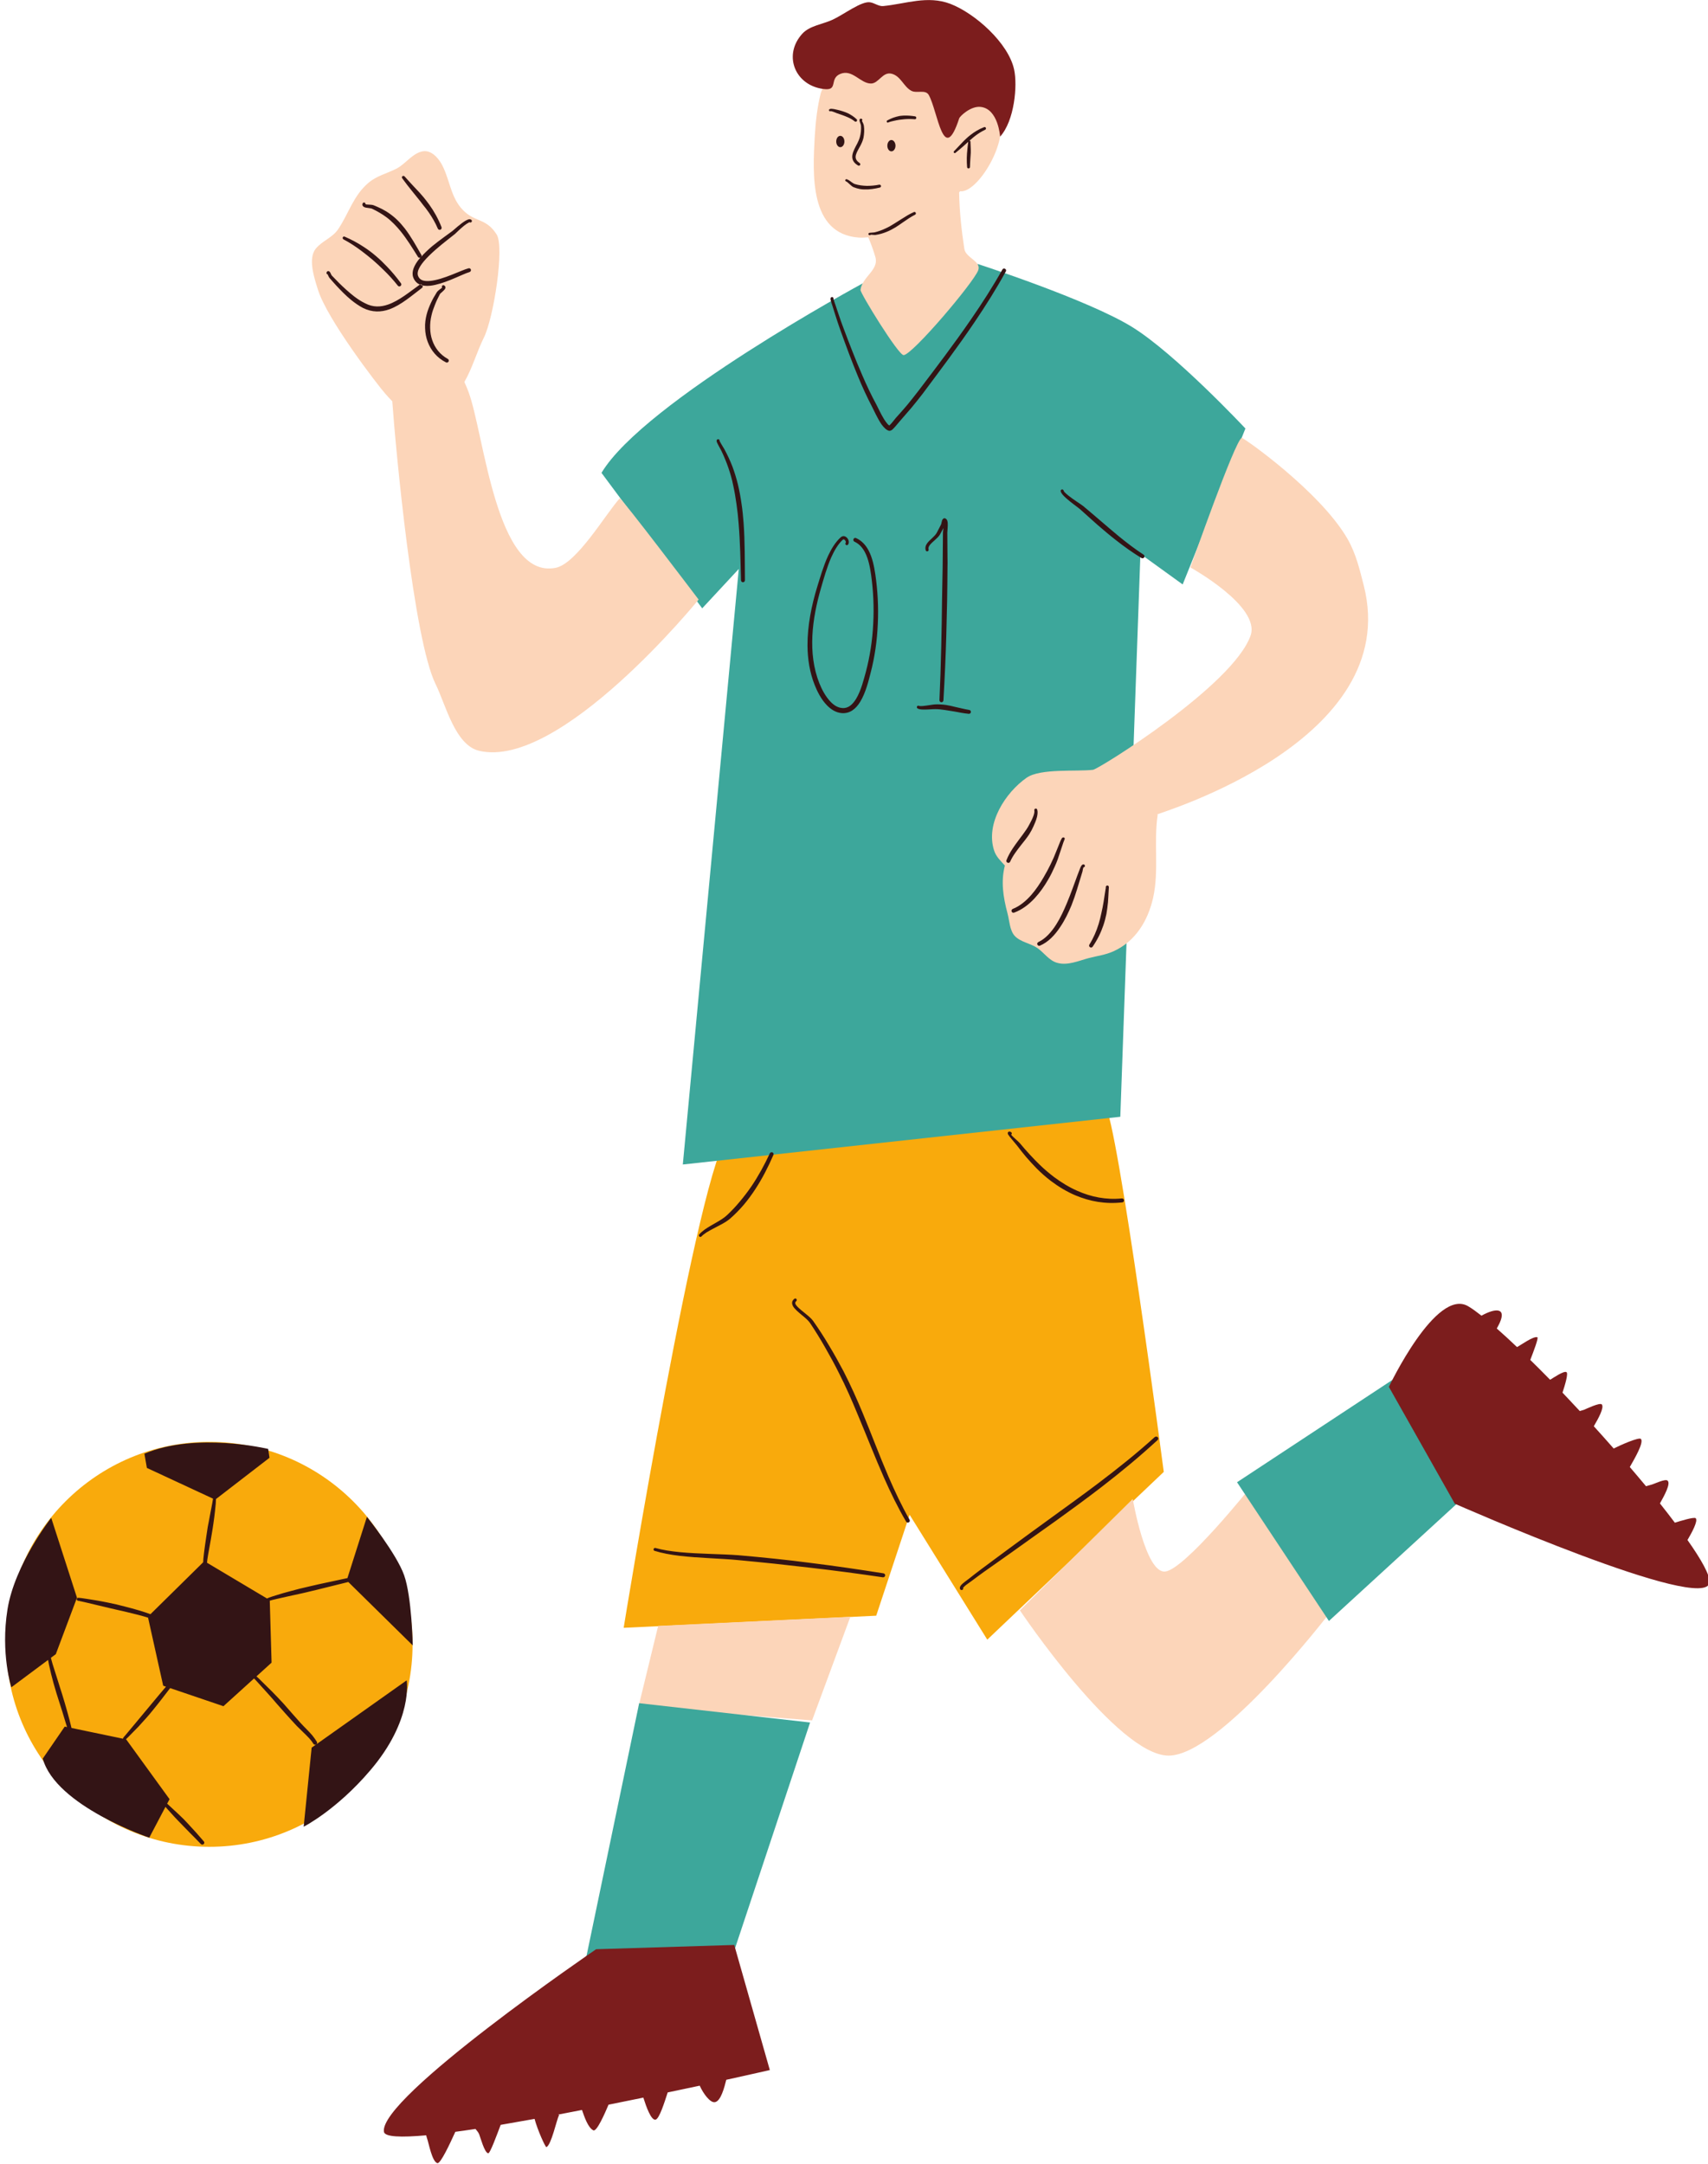
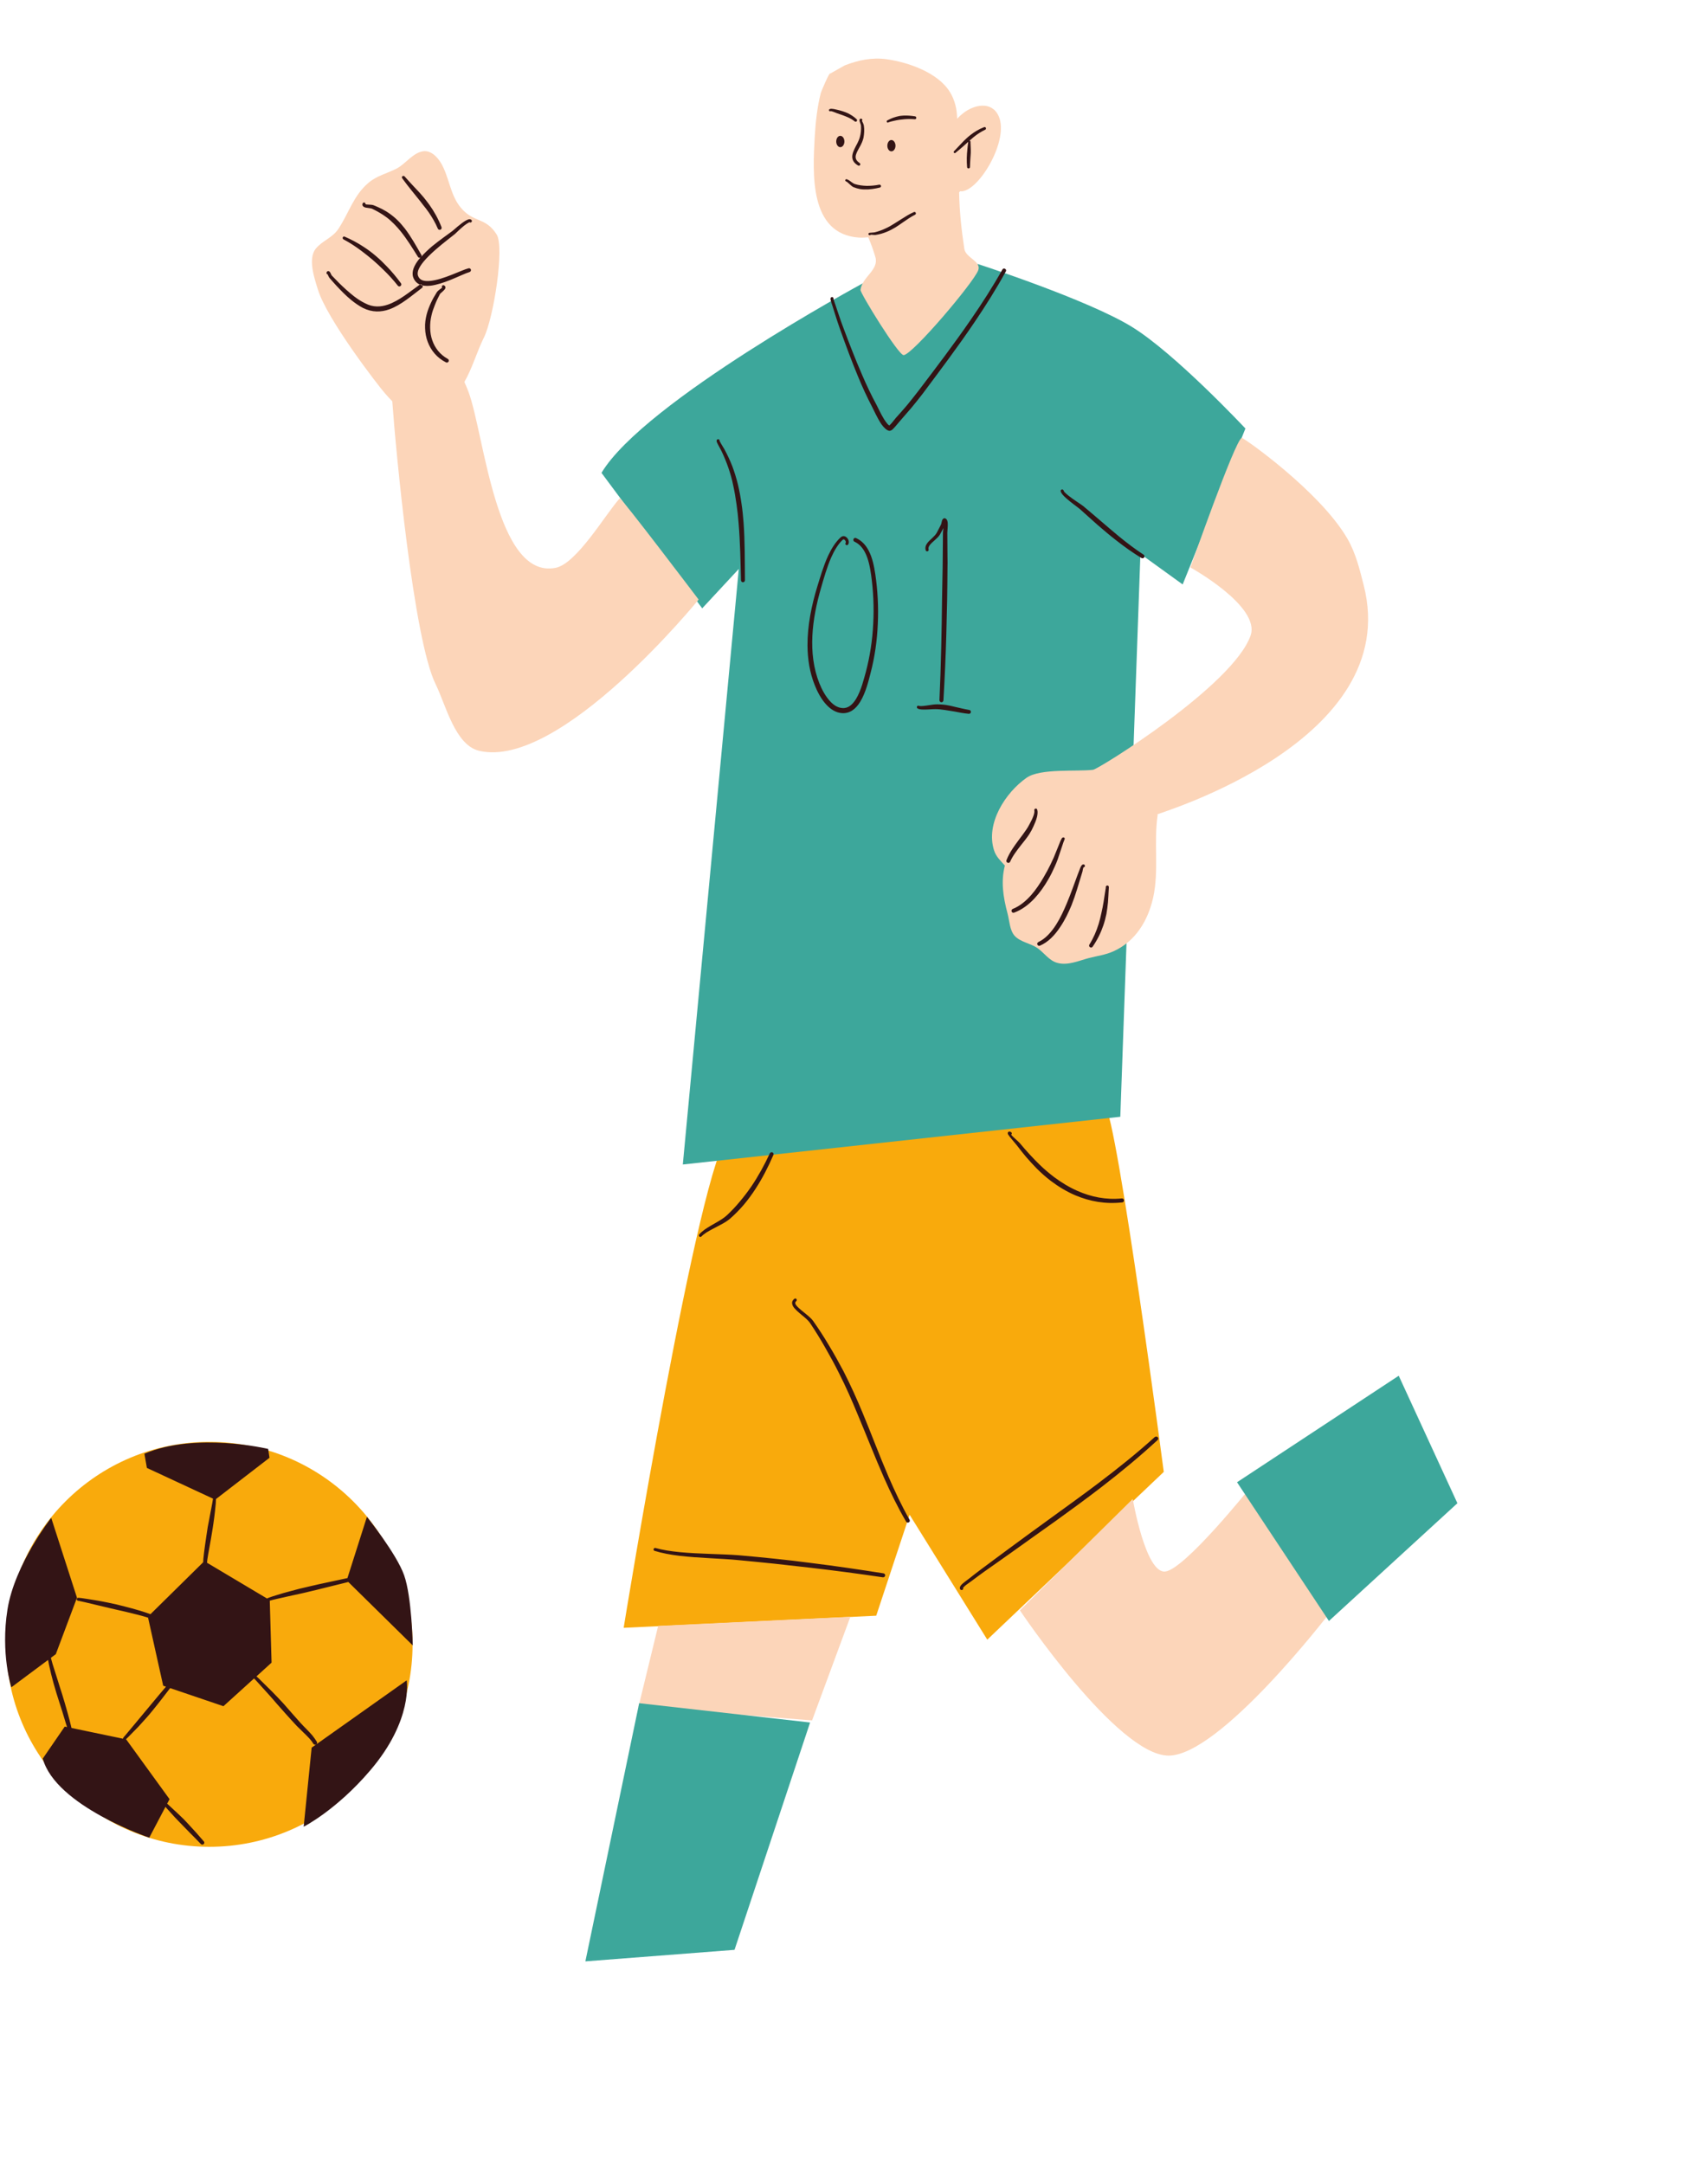
<svg xmlns="http://www.w3.org/2000/svg" height="85.0" preserveAspectRatio="xMidYMid meet" version="1.0" viewBox="-0.2 0.0 67.1 85.0" width="67.1" zoomAndPan="magnify">
  <defs>
    <clipPath id="a">
-       <path d="M 14 0 L 66.961 0 L 66.961 84.969 L 14 84.969 Z M 14 0" />
-     </clipPath>
+       </clipPath>
  </defs>
  <g>
    <g id="change1_1">
      <path d="M 28.438 44.57 C 29.789 43.414 42.719 42.84 43.207 43.41 C 43.699 43.98 45.52 57.816 45.52 57.816 L 38.586 64.406 L 35.535 59.5 L 34.223 63.465 L 24.301 63.941 C 24.301 63.941 27.285 45.559 28.438 44.57" fill="#f9aa0c" fill-rule="evenodd" />
    </g>
    <g id="change2_1">
      <path d="M 23.43 18.574 C 25.105 15.773 33.703 11.125 33.703 11.125 C 33.703 11.125 34.551 12.555 35.207 12.445 C 35.961 12.32 38.215 10.371 38.215 10.371 C 38.215 10.371 42.508 11.758 44.262 12.836 C 45.965 13.879 48.727 16.832 48.727 16.832 L 46.262 22.957 L 44.602 21.758 L 43.812 43.867 L 26.625 45.742 L 28.824 22.348 L 27.387 23.895 L 23.43 18.574" fill="#3da79b" fill-rule="evenodd" />
    </g>
    <g id="change1_2">
      <path d="M 8.023 56.637 C 12.43 56.637 16.008 60.199 16.008 64.59 C 16.008 68.98 12.43 72.543 8.023 72.543 C 3.617 72.543 0.043 68.98 0.043 64.59 C 0.043 60.199 3.617 56.637 8.023 56.637" fill="#f9aa0c" fill-rule="evenodd" />
    </g>
    <g id="change3_1">
      <path d="M 37.684 9.773 C 37.574 9.047 37.492 8.301 37.48 7.559 C 37.492 7.543 37.508 7.527 37.516 7.512 C 38.203 7.605 39.465 5.52 39.035 4.566 C 38.766 3.961 38.078 4.105 37.645 4.441 C 37.559 4.508 37.477 4.582 37.402 4.664 C 37.395 4.293 37.316 3.934 37.117 3.613 C 36.645 2.848 35.484 2.449 34.645 2.328 C 34.062 2.246 33.527 2.359 32.984 2.57 L 32.414 2.891 C 32.391 2.812 32.059 3.598 32.047 3.648 C 31.906 4.199 31.844 4.777 31.809 5.344 C 31.727 6.816 31.582 9.191 33.539 9.332 C 33.664 9.34 33.785 9.332 33.91 9.32 C 34.02 9.574 34.113 9.836 34.191 10.102 C 34.336 10.605 33.672 10.871 33.605 11.387 C 33.59 11.508 35.098 13.965 35.301 13.949 C 35.652 13.93 38.051 11.098 38.23 10.617 C 38.363 10.258 37.738 10.133 37.684 9.773 Z M 27.246 23.551 C 27.246 23.551 24.195 19.523 24.148 19.574 C 23.594 20.184 22.457 22.145 21.625 22.305 C 19.285 22.762 18.828 17.07 18.207 15.398 C 18.164 15.277 18.105 15.145 18.043 15.004 C 18.359 14.457 18.531 13.824 18.809 13.262 C 19.195 12.488 19.625 9.703 19.312 9.211 C 18.871 8.512 18.406 8.77 17.895 8.148 C 17.477 7.641 17.449 6.949 17.121 6.398 C 16.98 6.164 16.73 5.902 16.43 5.941 C 16.027 5.992 15.73 6.441 15.383 6.621 C 15.012 6.812 14.605 6.902 14.281 7.176 C 13.68 7.684 13.508 8.371 13.09 8.996 C 12.859 9.344 12.457 9.457 12.203 9.77 C 11.887 10.168 12.156 10.941 12.285 11.363 C 12.641 12.539 14.668 15.164 14.93 15.457 C 15.02 15.562 15.113 15.664 15.211 15.762 C 15.344 17.652 16.043 25.113 16.914 26.875 C 17.316 27.691 17.676 29.27 18.625 29.492 C 21.812 30.242 27.246 23.551 27.246 23.551 Z M 41.332 37.82 C 41.738 37.938 42.184 37.738 42.574 37.633 C 42.891 37.551 43.234 37.508 43.535 37.371 C 44.406 36.984 44.898 36.168 45.102 35.262 C 45.34 34.184 45.117 33.082 45.281 32.004 L 45.258 31.992 C 45.324 31.93 54.938 29.117 53.375 22.992 C 53.219 22.387 53.074 21.75 52.734 21.16 C 51.66 19.301 48.641 17.18 48.582 17.199 C 48.32 17.289 46.566 22.289 46.566 22.289 C 46.566 22.289 49.332 23.816 48.93 24.965 C 48.242 26.93 42.953 30.215 42.742 30.238 C 42.094 30.316 40.672 30.172 40.129 30.551 C 39.305 31.129 38.512 32.34 38.852 33.402 C 38.934 33.66 39.113 33.812 39.277 34 C 39.121 34.605 39.199 35.199 39.383 35.887 C 39.457 36.16 39.465 36.539 39.66 36.758 C 39.887 37.008 40.285 37.051 40.559 37.242 C 40.82 37.426 41.012 37.73 41.332 37.82 Z M 24.883 67.043 L 31.703 67.578 L 33.207 63.508 L 25.656 63.867 Z M 48.93 58.414 L 52.016 63.383 C 52.016 63.383 47.723 68.98 45.699 68.961 C 43.676 68.938 39.867 63.254 39.867 63.254 L 44.301 58.879 C 44.301 58.879 44.801 61.809 45.574 61.73 C 46.344 61.652 48.93 58.414 48.93 58.414" fill="#fcd5b9" fill-rule="evenodd" />
    </g>
    <g id="change2_2">
      <path d="M 54.75 54.039 L 48.398 58.223 L 52.008 63.672 L 57.055 59.047 Z M 24.91 66.902 L 31.625 67.66 L 28.656 76.59 L 22.797 77.043 L 24.91 66.902" fill="#3da79b" fill-rule="evenodd" />
    </g>
    <g clip-path="url(#a)" id="change4_1">
-       <path d="M 66.094 60.492 C 66.262 60.207 66.516 59.742 66.418 59.637 C 66.359 59.574 65.781 59.754 65.598 59.812 C 65.414 59.566 65.219 59.316 65.012 59.055 C 65.18 58.754 65.445 58.277 65.312 58.16 C 65.223 58.078 64.805 58.281 64.699 58.312 C 64.652 58.328 64.539 58.355 64.465 58.379 C 64.258 58.133 64.047 57.879 63.828 57.625 C 64.023 57.285 64.383 56.668 64.266 56.523 C 64.199 56.438 63.469 56.758 63.195 56.898 C 62.938 56.605 62.676 56.312 62.414 56.023 C 62.59 55.723 62.828 55.293 62.73 55.168 C 62.656 55.078 62.113 55.344 62.023 55.379 C 61.965 55.398 61.91 55.414 61.863 55.426 C 61.633 55.18 61.406 54.941 61.184 54.703 C 61.277 54.418 61.426 53.934 61.336 53.895 C 61.223 53.844 60.82 54.125 60.719 54.184 C 60.715 54.184 60.703 54.191 60.695 54.195 C 60.43 53.926 60.172 53.664 59.918 53.418 C 60.047 53.086 60.254 52.543 60.195 52.527 C 60.035 52.477 59.543 52.84 59.402 52.91 C 59.402 52.914 59.398 52.914 59.398 52.914 C 59.117 52.648 58.848 52.398 58.602 52.184 C 58.641 52.109 58.684 52.035 58.719 51.957 C 58.984 51.363 58.555 51.375 58 51.68 C 57.809 51.531 57.637 51.402 57.488 51.316 C 56.227 50.543 54.363 54.477 54.363 54.477 L 56.953 59.066 C 56.953 59.066 66.871 63.441 66.961 62.148 C 66.977 61.871 66.641 61.266 66.094 60.492 Z M 23.219 76.566 C 23.219 76.566 14.668 82.402 14.883 83.738 C 14.914 83.941 15.551 83.965 16.543 83.875 C 16.555 83.922 16.566 83.969 16.578 84 C 16.645 84.184 16.77 84.902 16.98 84.969 C 17.105 85.008 17.48 84.195 17.688 83.738 C 17.941 83.703 18.207 83.668 18.48 83.625 C 18.539 83.695 18.598 83.766 18.625 83.836 C 18.672 83.953 18.832 84.555 18.977 84.582 C 19.051 84.598 19.312 83.879 19.469 83.465 C 19.902 83.391 20.344 83.312 20.801 83.23 C 20.918 83.672 21.23 84.355 21.266 84.34 C 21.461 84.25 21.66 83.289 21.766 83.07 L 21.723 83.062 C 22.035 83 22.348 82.941 22.664 82.879 C 22.754 83.141 22.898 83.574 23.109 83.68 C 23.242 83.746 23.555 83.031 23.707 82.672 C 24.172 82.578 24.629 82.484 25.074 82.395 C 25.195 82.777 25.379 83.281 25.547 83.262 C 25.703 83.246 25.918 82.531 26.031 82.191 C 26.477 82.098 26.898 82.008 27.289 81.926 C 27.426 82.234 27.699 82.605 27.883 82.574 C 28.117 82.539 28.254 82.004 28.332 81.695 C 29.379 81.465 30.043 81.312 30.043 81.312 L 28.645 76.398 Z M 39.641 2.734 C 39.777 3.359 39.656 4.742 39.09 5.367 C 39.09 5.367 39.02 4.273 38.324 4.199 C 37.934 4.156 37.512 4.566 37.484 4.645 C 36.863 6.551 36.648 4.383 36.289 3.734 C 36.16 3.5 35.812 3.68 35.602 3.566 C 35.297 3.402 35.195 2.996 34.836 2.898 C 34.473 2.801 34.324 3.281 34.016 3.281 C 33.598 3.281 33.285 2.699 32.805 2.906 C 32.391 3.082 32.707 3.523 32.25 3.504 C 32.18 3.5 32.105 3.492 32.035 3.477 C 30.996 3.27 30.582 2.137 31.316 1.328 C 31.605 1.008 32.113 0.957 32.512 0.773 C 32.957 0.566 33.637 0.039 33.98 0.09 C 34.164 0.117 34.312 0.254 34.5 0.238 C 35.387 0.152 36.238 -0.191 37.137 0.152 C 38.094 0.52 39.414 1.68 39.641 2.734" fill="#7c1d1d" />
-     </g>
+       </g>
    <g id="change5_1">
      <path d="M 34.66 5.723 C 34.66 5.848 34.73 5.945 34.82 5.945 C 34.906 5.945 34.98 5.848 34.98 5.723 C 34.98 5.602 34.906 5.5 34.82 5.5 C 34.73 5.5 34.66 5.602 34.66 5.723 Z M 32.652 5.559 C 32.652 5.68 32.723 5.781 32.812 5.781 C 32.902 5.781 32.973 5.68 32.973 5.559 C 32.973 5.434 32.902 5.336 32.812 5.336 C 32.723 5.336 32.652 5.434 32.652 5.559 Z M 37.941 27.973 C 37.949 27.93 37.918 27.891 37.875 27.887 C 37.691 27.855 37.512 27.809 37.332 27.77 C 37.211 27.738 37.086 27.711 36.961 27.691 C 36.828 27.672 36.691 27.664 36.547 27.668 C 36.453 27.672 36.238 27.715 36.074 27.73 C 36.023 27.734 35.98 27.738 35.945 27.734 C 35.93 27.734 35.918 27.734 35.906 27.727 C 35.879 27.711 35.844 27.719 35.828 27.746 C 35.809 27.773 35.82 27.812 35.848 27.828 C 35.887 27.855 35.973 27.871 36.078 27.871 C 36.242 27.875 36.453 27.852 36.547 27.855 C 36.68 27.855 36.805 27.871 36.934 27.891 C 37.055 27.91 37.176 27.93 37.297 27.949 C 37.48 27.984 37.664 28.02 37.855 28.039 C 37.898 28.043 37.938 28.016 37.941 27.973 Z M 36.98 20.395 C 36.941 20.352 36.902 20.352 36.875 20.363 C 36.852 20.375 36.824 20.402 36.809 20.445 C 36.793 20.492 36.785 20.566 36.77 20.602 L 36.602 20.926 C 36.523 21.074 36.328 21.199 36.227 21.336 C 36.164 21.422 36.137 21.516 36.168 21.617 C 36.176 21.648 36.211 21.664 36.238 21.656 C 36.273 21.648 36.289 21.613 36.281 21.582 C 36.262 21.52 36.289 21.465 36.328 21.41 C 36.434 21.273 36.637 21.148 36.727 20.996 L 36.863 20.742 C 36.855 20.82 36.844 20.891 36.844 20.922 L 36.832 22.297 C 36.824 22.715 36.816 23.129 36.809 23.547 C 36.801 24.172 36.793 24.797 36.777 25.422 C 36.762 26.117 36.738 26.812 36.707 27.504 C 36.707 27.547 36.738 27.582 36.781 27.586 C 36.824 27.586 36.859 27.555 36.863 27.512 C 36.914 26.645 36.953 25.777 36.977 24.906 C 36.988 24.473 37 24.039 37.008 23.605 C 37.016 23.168 37.02 22.734 37.023 22.301 C 37.027 22.164 37.027 22.023 37.023 21.887 C 37.023 21.566 37.016 21.242 37.016 20.922 C 37.016 20.859 37.043 20.656 37.031 20.531 C 37.023 20.469 37.008 20.418 36.98 20.395 Z M 32.289 27.707 C 32.457 27.879 32.652 27.996 32.875 28.012 C 33.188 28.035 33.422 27.848 33.594 27.566 C 33.812 27.211 33.93 26.715 34 26.441 C 34.164 25.82 34.258 25.164 34.285 24.508 C 34.316 23.855 34.281 23.195 34.188 22.562 C 34.141 22.254 34.074 21.902 33.918 21.613 C 33.809 21.41 33.656 21.238 33.434 21.137 C 33.395 21.117 33.348 21.133 33.332 21.172 C 33.312 21.211 33.328 21.258 33.367 21.277 C 33.555 21.363 33.684 21.512 33.777 21.688 C 33.922 21.961 33.98 22.297 34.023 22.586 C 34.109 23.211 34.141 23.855 34.105 24.5 C 34.074 25.145 33.977 25.781 33.816 26.391 C 33.742 26.652 33.633 27.125 33.426 27.461 C 33.293 27.672 33.125 27.832 32.891 27.812 C 32.715 27.801 32.562 27.703 32.434 27.57 C 32.227 27.359 32.078 27.062 31.988 26.836 C 31.754 26.246 31.684 25.609 31.715 24.973 C 31.746 24.332 31.883 23.688 32.055 23.094 C 32.156 22.746 32.281 22.293 32.457 21.891 C 32.578 21.621 32.723 21.375 32.906 21.203 C 32.938 21.172 32.973 21.191 32.992 21.215 C 33.012 21.234 33.027 21.262 33.027 21.289 C 33.031 21.301 33.031 21.312 33.023 21.32 C 33.004 21.344 33.008 21.383 33.031 21.402 C 33.059 21.422 33.094 21.418 33.113 21.395 C 33.168 21.332 33.152 21.211 33.086 21.137 C 33.02 21.059 32.918 21.023 32.824 21.109 C 32.625 21.289 32.465 21.547 32.332 21.832 C 32.145 22.238 32.016 22.695 31.906 23.047 C 31.684 23.773 31.52 24.57 31.523 25.355 C 31.527 25.887 31.609 26.414 31.805 26.906 C 31.902 27.156 32.066 27.48 32.289 27.707 Z M 38.09 12.648 C 38.531 11.996 38.949 11.332 39.316 10.66 C 39.336 10.625 39.324 10.578 39.285 10.559 C 39.246 10.535 39.199 10.551 39.18 10.586 C 38.809 11.25 38.387 11.906 37.945 12.547 C 37.281 13.512 36.566 14.453 35.879 15.355 C 35.738 15.539 35.594 15.719 35.449 15.898 C 35.297 16.074 35.148 16.25 34.992 16.418 C 34.969 16.445 34.824 16.637 34.738 16.715 C 34.719 16.703 34.699 16.684 34.676 16.664 C 34.629 16.613 34.582 16.543 34.535 16.473 C 34.402 16.258 34.285 15.996 34.234 15.902 C 34.027 15.52 33.84 15.125 33.668 14.723 C 33.406 14.121 33.168 13.504 32.938 12.891 C 32.902 12.797 32.867 12.703 32.836 12.613 C 32.758 12.395 32.688 12.172 32.613 11.953 C 32.605 11.93 32.555 11.797 32.543 11.742 L 32.543 11.738 C 32.547 11.727 32.543 11.711 32.535 11.695 C 32.52 11.668 32.484 11.66 32.457 11.676 C 32.445 11.684 32.418 11.711 32.426 11.762 C 32.438 11.82 32.488 11.969 32.496 11.992 C 32.566 12.211 32.633 12.434 32.707 12.656 C 32.738 12.75 32.77 12.844 32.805 12.941 C 33.027 13.559 33.254 14.18 33.508 14.789 C 33.676 15.199 33.863 15.602 34.066 15.992 C 34.125 16.102 34.273 16.441 34.43 16.668 C 34.531 16.809 34.641 16.906 34.73 16.922 C 34.754 16.926 34.801 16.918 34.852 16.879 C 34.941 16.805 35.113 16.582 35.141 16.555 C 35.297 16.379 35.449 16.203 35.602 16.023 C 35.75 15.844 35.898 15.66 36.039 15.477 C 36.719 14.566 37.434 13.621 38.09 12.648 Z M 42.242 20.012 C 42.465 20.211 42.691 20.418 42.926 20.625 C 43.156 20.824 43.391 21.023 43.633 21.211 C 43.965 21.473 44.301 21.711 44.641 21.918 C 44.676 21.941 44.727 21.93 44.75 21.895 C 44.773 21.859 44.762 21.809 44.723 21.785 C 44.398 21.574 44.07 21.324 43.75 21.062 C 43.516 20.871 43.285 20.668 43.055 20.473 C 42.82 20.27 42.582 20.07 42.355 19.879 C 42.27 19.809 41.973 19.629 41.77 19.465 C 41.707 19.414 41.656 19.367 41.617 19.328 C 41.602 19.305 41.59 19.289 41.586 19.273 C 41.578 19.238 41.547 19.219 41.516 19.227 C 41.484 19.23 41.465 19.262 41.469 19.293 C 41.48 19.363 41.566 19.465 41.68 19.566 C 41.875 19.742 42.16 19.938 42.242 20.012 Z M 28.137 17.703 C 28.242 17.922 28.336 18.145 28.414 18.375 C 28.492 18.602 28.559 18.832 28.605 19.07 C 28.66 19.316 28.699 19.559 28.734 19.805 C 28.77 20.051 28.797 20.297 28.816 20.547 C 28.879 21.289 28.891 22.035 28.91 22.797 C 28.914 22.84 28.949 22.871 28.988 22.871 C 29.031 22.871 29.066 22.836 29.066 22.793 C 29.059 22.027 29.066 21.277 29.012 20.531 C 28.992 20.277 28.969 20.027 28.93 19.777 C 28.895 19.527 28.848 19.277 28.789 19.027 C 28.73 18.785 28.656 18.547 28.57 18.316 C 28.48 18.086 28.375 17.863 28.258 17.645 C 28.246 17.621 28.113 17.414 28.074 17.328 C 28.074 17.328 28.074 17.324 28.074 17.324 C 28.07 17.332 28.066 17.34 28.059 17.344 C 28.066 17.336 28.07 17.328 28.07 17.316 C 28.066 17.312 28.066 17.312 28.07 17.312 L 28.07 17.309 C 28.07 17.297 28.066 17.281 28.055 17.27 C 28.031 17.246 27.992 17.246 27.969 17.27 C 27.961 17.277 27.953 17.293 27.953 17.312 C 27.949 17.324 27.953 17.344 27.965 17.375 C 28.004 17.465 28.129 17.684 28.137 17.703 Z M 28.074 17.324 C 28.078 17.316 28.078 17.309 28.07 17.309 L 28.07 17.316 Z M 45.164 56.449 C 44.465 57.082 43.711 57.684 42.941 58.266 C 42.363 58.703 41.777 59.125 41.195 59.547 C 40.602 59.977 40.016 60.402 39.441 60.828 C 39.074 61.102 38.703 61.371 38.34 61.645 C 38.184 61.762 38.027 61.883 37.871 62.008 C 37.82 62.051 37.629 62.176 37.551 62.273 C 37.504 62.332 37.496 62.391 37.523 62.43 C 37.543 62.457 37.582 62.465 37.609 62.449 C 37.637 62.434 37.648 62.402 37.637 62.379 C 37.633 62.379 37.633 62.375 37.633 62.371 C 37.637 62.363 37.648 62.355 37.656 62.348 C 37.68 62.316 37.719 62.285 37.758 62.254 C 37.84 62.191 37.93 62.133 37.965 62.105 C 38.117 61.988 38.277 61.875 38.434 61.758 C 38.809 61.492 39.188 61.23 39.559 60.965 C 40.137 60.547 40.73 60.133 41.324 59.707 C 41.91 59.285 42.496 58.855 43.07 58.414 C 43.84 57.82 44.586 57.203 45.281 56.562 C 45.312 56.531 45.312 56.48 45.281 56.453 C 45.25 56.422 45.195 56.422 45.164 56.449 Z M 31.668 61.395 C 31.195 61.332 30.719 61.277 30.242 61.227 C 29.766 61.176 29.293 61.133 28.812 61.09 C 28.141 61.039 27.281 61.043 26.512 60.969 C 26.164 60.934 25.836 60.887 25.551 60.805 C 25.52 60.797 25.484 60.816 25.477 60.848 C 25.469 60.875 25.484 60.91 25.516 60.918 C 25.805 61.008 26.141 61.07 26.496 61.113 C 27.266 61.203 28.125 61.215 28.797 61.281 C 29.273 61.324 29.746 61.375 30.223 61.422 C 30.695 61.477 31.172 61.527 31.645 61.582 C 32.594 61.691 33.535 61.816 34.484 61.957 C 34.527 61.961 34.566 61.934 34.574 61.891 C 34.582 61.848 34.551 61.809 34.508 61.801 C 33.562 61.652 32.613 61.512 31.668 61.395 Z M 27.359 48.566 C 27.41 48.512 27.477 48.461 27.555 48.41 C 27.719 48.309 27.922 48.211 28.109 48.109 C 28.254 48.035 28.383 47.953 28.484 47.867 C 28.676 47.699 28.855 47.516 29.02 47.324 C 29.184 47.129 29.336 46.922 29.473 46.711 C 29.75 46.289 29.98 45.836 30.184 45.367 C 30.203 45.328 30.184 45.285 30.148 45.266 C 30.105 45.25 30.062 45.266 30.043 45.305 C 29.832 45.758 29.594 46.195 29.316 46.605 C 29.176 46.809 29.027 47.004 28.867 47.195 C 28.711 47.383 28.543 47.562 28.359 47.734 C 28.145 47.938 27.746 48.109 27.48 48.301 C 27.395 48.363 27.324 48.426 27.27 48.488 C 27.25 48.516 27.254 48.551 27.277 48.574 C 27.301 48.594 27.34 48.59 27.359 48.566 Z M 39.52 44.469 C 39.484 44.449 39.457 44.449 39.445 44.449 C 39.41 44.453 39.371 44.488 39.402 44.559 C 39.441 44.633 39.668 44.887 39.754 44.996 C 39.871 45.152 39.996 45.309 40.121 45.457 C 40.25 45.605 40.383 45.75 40.52 45.891 C 40.695 46.066 40.883 46.234 41.078 46.383 C 41.383 46.613 41.707 46.809 42.047 46.953 C 42.621 47.195 43.238 47.305 43.891 47.23 C 43.93 47.227 43.961 47.188 43.957 47.145 C 43.953 47.102 43.914 47.07 43.871 47.074 C 43.254 47.137 42.664 47.016 42.125 46.777 C 41.797 46.633 41.492 46.445 41.199 46.227 C 41.012 46.082 40.824 45.926 40.652 45.758 C 40.512 45.625 40.379 45.484 40.25 45.344 C 40.117 45.203 39.992 45.055 39.867 44.906 C 39.805 44.832 39.594 44.664 39.523 44.57 C 39.531 44.562 39.535 44.559 39.543 44.551 C 39.555 44.523 39.547 44.484 39.52 44.469 Z M 33.688 55.496 C 33.457 54.941 33.211 54.395 32.938 53.863 C 32.758 53.523 32.57 53.184 32.371 52.855 C 32.176 52.523 31.965 52.199 31.742 51.883 C 31.613 51.703 31.293 51.504 31.125 51.324 C 31.051 51.246 31.004 51.172 31.082 51.109 C 31.105 51.09 31.109 51.051 31.09 51.027 C 31.066 51 31.031 50.996 31.004 51.02 C 30.902 51.102 30.898 51.199 30.953 51.305 C 31.012 51.414 31.156 51.535 31.301 51.656 C 31.426 51.758 31.555 51.867 31.621 51.965 C 31.836 52.285 32.035 52.609 32.223 52.941 C 32.414 53.273 32.598 53.609 32.766 53.949 C 33.035 54.477 33.273 55.023 33.5 55.574 C 33.848 56.398 34.172 57.238 34.531 58.051 C 34.793 58.641 35.074 59.219 35.398 59.77 C 35.422 59.809 35.469 59.82 35.504 59.797 C 35.543 59.777 35.555 59.73 35.531 59.691 C 35.219 59.145 34.949 58.566 34.695 57.98 C 34.344 57.164 34.031 56.32 33.688 55.496 Z M 43.145 36.352 C 43.195 36.207 43.234 36.055 43.266 35.902 C 43.293 35.75 43.312 35.598 43.328 35.441 C 43.328 35.418 43.355 35.051 43.359 34.906 C 43.363 34.875 43.363 34.855 43.363 34.848 C 43.359 34.805 43.336 34.789 43.328 34.789 C 43.301 34.773 43.266 34.785 43.25 34.816 C 43.242 34.824 43.242 34.836 43.242 34.848 C 43.227 34.848 43.234 34.855 43.242 34.867 L 43.246 34.859 C 43.25 34.867 43.254 34.875 43.258 34.879 C 43.254 34.875 43.25 34.871 43.242 34.867 C 43.242 34.875 43.238 34.883 43.238 34.895 C 43.219 35.039 43.156 35.398 43.156 35.422 C 43.133 35.57 43.102 35.719 43.07 35.859 C 43.039 36.008 43.004 36.152 42.961 36.293 C 42.875 36.57 42.762 36.84 42.598 37.102 C 42.574 37.137 42.586 37.184 42.621 37.207 C 42.656 37.23 42.703 37.223 42.727 37.184 C 42.91 36.918 43.047 36.641 43.145 36.352 Z M 41.453 36.41 C 41.633 36.145 41.777 35.844 41.895 35.559 C 41.98 35.344 42.051 35.133 42.105 34.957 L 42.328 34.227 C 42.332 34.215 42.344 34.105 42.367 34.07 C 42.375 34.062 42.379 34.059 42.387 34.062 C 42.387 34.062 42.387 34.066 42.391 34.066 C 42.406 34.055 42.422 34.035 42.422 34.012 C 42.422 33.98 42.398 33.953 42.363 33.953 C 42.34 33.953 42.305 33.969 42.281 34.008 C 42.246 34.062 42.211 34.164 42.203 34.184 C 42.176 34.254 42.148 34.328 42.121 34.398 C 42.059 34.566 42 34.734 41.938 34.898 C 41.875 35.07 41.797 35.273 41.711 35.48 C 41.594 35.758 41.461 36.051 41.297 36.309 C 41.105 36.613 40.875 36.871 40.594 37.004 C 40.555 37.023 40.535 37.066 40.555 37.105 C 40.574 37.145 40.617 37.164 40.656 37.145 C 40.973 37.012 41.238 36.738 41.453 36.41 Z M 39.586 35.703 C 39.547 35.719 39.527 35.762 39.543 35.805 C 39.555 35.844 39.602 35.863 39.641 35.848 C 39.945 35.738 40.219 35.531 40.453 35.277 C 40.652 35.062 40.828 34.812 40.973 34.559 C 41.078 34.383 41.164 34.203 41.238 34.035 C 41.281 33.941 41.32 33.848 41.355 33.75 C 41.406 33.605 41.453 33.461 41.5 33.316 L 41.574 33.094 C 41.574 33.09 41.605 33.012 41.617 32.984 L 41.617 32.98 C 41.637 32.957 41.633 32.922 41.609 32.902 C 41.605 32.898 41.543 32.875 41.512 32.934 C 41.492 32.961 41.457 33.043 41.453 33.051 L 41.367 33.266 C 41.312 33.406 41.254 33.547 41.195 33.688 C 41.156 33.777 41.113 33.867 41.07 33.957 C 40.992 34.117 40.902 34.285 40.801 34.457 C 40.66 34.699 40.5 34.941 40.316 35.152 C 40.105 35.391 39.863 35.594 39.586 35.703 Z M 39.484 33.848 C 39.59 33.609 39.75 33.406 39.91 33.199 C 40.023 33.059 40.137 32.918 40.234 32.77 C 40.297 32.672 40.352 32.57 40.398 32.465 C 40.441 32.371 40.504 32.23 40.539 32.09 C 40.562 31.988 40.574 31.887 40.547 31.801 C 40.539 31.773 40.508 31.754 40.477 31.762 C 40.445 31.77 40.426 31.801 40.434 31.832 C 40.445 31.898 40.426 31.973 40.398 32.051 C 40.355 32.176 40.281 32.301 40.238 32.387 C 40.168 32.523 40.082 32.645 39.992 32.766 C 39.855 32.953 39.711 33.137 39.582 33.332 C 39.488 33.477 39.402 33.625 39.34 33.789 C 39.324 33.828 39.344 33.871 39.383 33.887 C 39.422 33.906 39.469 33.887 39.484 33.848 Z M 16.238 7.816 C 16.297 7.887 16.352 7.957 16.406 8.031 C 16.492 8.133 16.574 8.242 16.652 8.355 C 16.781 8.543 16.902 8.75 17 8.98 C 17.016 9.02 17.062 9.039 17.102 9.023 C 17.141 9.008 17.16 8.961 17.145 8.922 C 17.016 8.59 16.855 8.305 16.668 8.043 C 16.598 7.945 16.523 7.852 16.449 7.758 C 16.398 7.699 16.344 7.637 16.293 7.578 C 16.215 7.492 16.133 7.406 16.051 7.32 C 15.934 7.191 15.812 7.066 15.695 6.93 C 15.672 6.906 15.637 6.902 15.609 6.922 C 15.586 6.941 15.582 6.98 15.602 7.004 C 15.727 7.176 15.852 7.34 15.98 7.496 C 16.066 7.605 16.152 7.711 16.238 7.816 Z M 14.004 9.859 C 14.156 9.973 14.301 10.09 14.445 10.211 C 14.586 10.336 14.727 10.461 14.859 10.594 C 15.066 10.793 15.258 11.004 15.43 11.223 C 15.453 11.254 15.504 11.262 15.535 11.234 C 15.57 11.211 15.578 11.16 15.551 11.125 C 15.383 10.898 15.199 10.672 14.992 10.461 C 14.859 10.32 14.723 10.188 14.574 10.062 C 14.426 9.934 14.27 9.816 14.109 9.711 C 13.863 9.547 13.605 9.41 13.344 9.297 C 13.316 9.281 13.281 9.293 13.266 9.324 C 13.254 9.352 13.266 9.387 13.293 9.402 C 13.539 9.531 13.777 9.688 14.004 9.859 Z M 15.039 11.965 C 14.754 12.062 14.457 12.078 14.145 11.914 C 13.992 11.84 13.848 11.746 13.711 11.641 C 13.504 11.48 13.305 11.297 13.121 11.117 L 12.836 10.824 C 12.816 10.801 12.793 10.742 12.777 10.711 C 12.758 10.676 12.734 10.66 12.719 10.652 C 12.691 10.645 12.652 10.645 12.633 10.695 C 12.617 10.727 12.629 10.758 12.656 10.773 C 12.664 10.777 12.668 10.777 12.672 10.777 C 12.688 10.816 12.719 10.887 12.738 10.91 C 12.785 10.965 12.828 11.016 12.875 11.066 C 12.922 11.121 12.969 11.172 13.016 11.223 C 13.195 11.414 13.387 11.613 13.598 11.785 C 13.742 11.902 13.895 12.008 14.055 12.094 C 14.422 12.277 14.773 12.266 15.102 12.148 C 15.562 11.98 15.984 11.605 16.375 11.312 C 16.41 11.289 16.418 11.238 16.391 11.203 C 16.367 11.172 16.32 11.164 16.281 11.188 C 15.902 11.457 15.484 11.812 15.039 11.965 Z M 16.781 13.363 C 16.727 13.211 16.703 13.047 16.699 12.883 C 16.695 12.723 16.711 12.555 16.75 12.395 C 16.781 12.25 16.832 12.109 16.887 11.973 C 16.941 11.832 17.008 11.695 17.078 11.562 C 17.09 11.535 17.125 11.504 17.16 11.477 C 17.207 11.434 17.254 11.391 17.277 11.359 C 17.301 11.32 17.305 11.289 17.293 11.258 C 17.285 11.242 17.273 11.223 17.246 11.211 C 17.219 11.191 17.184 11.203 17.168 11.23 C 17.152 11.25 17.156 11.277 17.168 11.297 C 17.145 11.324 17.094 11.355 17.051 11.387 C 17.008 11.422 16.973 11.457 16.953 11.492 C 16.871 11.621 16.793 11.758 16.727 11.902 C 16.66 12.047 16.602 12.195 16.562 12.348 C 16.516 12.527 16.492 12.707 16.5 12.887 C 16.504 13.074 16.539 13.258 16.602 13.426 C 16.727 13.762 16.965 14.055 17.32 14.234 C 17.355 14.254 17.402 14.238 17.422 14.203 C 17.441 14.164 17.43 14.117 17.391 14.098 C 17.082 13.926 16.883 13.664 16.781 13.363 Z M 18.324 8.719 C 18.348 8.695 18.344 8.656 18.316 8.637 C 18.297 8.617 18.262 8.609 18.223 8.613 C 18.191 8.621 18.148 8.637 18.098 8.664 C 17.906 8.773 17.617 9.039 17.578 9.07 C 17.43 9.184 17.098 9.41 16.777 9.672 C 16.617 9.809 16.465 9.953 16.336 10.098 C 16.355 10.074 16.375 10.043 16.355 10.016 C 16.152 9.664 15.949 9.293 15.699 8.969 C 15.609 8.859 15.52 8.75 15.418 8.652 C 15.32 8.555 15.211 8.465 15.094 8.383 C 15 8.316 14.898 8.258 14.793 8.203 C 14.691 8.152 14.582 8.105 14.477 8.062 C 14.449 8.051 14.418 8.047 14.379 8.043 C 14.34 8.039 14.293 8.035 14.25 8.035 C 14.23 8.031 14.211 8.031 14.195 8.031 C 14.184 8.027 14.168 8.023 14.16 8.023 C 14.164 7.992 14.145 7.965 14.117 7.957 C 14.086 7.949 14.055 7.965 14.043 7.996 C 14.023 8.062 14.051 8.105 14.105 8.133 C 14.148 8.156 14.215 8.164 14.285 8.172 C 14.336 8.18 14.383 8.184 14.418 8.199 C 14.516 8.246 14.613 8.297 14.711 8.355 C 14.805 8.41 14.898 8.469 14.984 8.535 C 15.09 8.613 15.188 8.703 15.277 8.793 C 15.371 8.887 15.461 8.988 15.543 9.09 C 15.797 9.406 16.012 9.758 16.223 10.094 C 16.242 10.125 16.285 10.129 16.316 10.117 C 16.309 10.129 16.297 10.137 16.289 10.148 C 16.176 10.281 16.094 10.414 16.047 10.543 C 16.004 10.664 15.996 10.781 16.031 10.887 C 16.133 11.172 16.387 11.258 16.707 11.223 C 16.953 11.195 17.238 11.098 17.504 10.992 C 17.82 10.863 18.102 10.727 18.242 10.688 C 18.285 10.676 18.309 10.633 18.301 10.594 C 18.289 10.551 18.246 10.527 18.207 10.539 C 17.945 10.602 17.215 10.988 16.691 11.035 C 16.469 11.055 16.285 11.02 16.219 10.824 C 16.199 10.758 16.207 10.688 16.234 10.609 C 16.273 10.504 16.348 10.391 16.441 10.277 C 16.57 10.121 16.734 9.965 16.902 9.816 C 17.211 9.543 17.531 9.309 17.676 9.188 C 17.703 9.164 17.875 8.992 18.035 8.863 C 18.102 8.812 18.16 8.77 18.211 8.746 C 18.223 8.738 18.234 8.73 18.242 8.73 C 18.25 8.727 18.25 8.73 18.25 8.73 L 18.25 8.734 C 18.277 8.746 18.309 8.742 18.324 8.719 Z M 33.387 7.23 C 33.309 7.207 33.219 7.121 33.145 7.078 C 33.113 7.059 33.086 7.047 33.062 7.039 C 33.039 7.035 33.016 7.047 33.008 7.07 C 33 7.094 33.016 7.117 33.035 7.125 C 33.062 7.133 33.09 7.156 33.121 7.184 C 33.168 7.223 33.215 7.273 33.262 7.309 C 33.285 7.328 33.312 7.344 33.34 7.355 C 33.418 7.387 33.5 7.41 33.586 7.426 C 33.641 7.434 33.695 7.441 33.75 7.441 C 33.961 7.449 34.176 7.414 34.367 7.367 C 34.398 7.359 34.418 7.328 34.41 7.297 C 34.402 7.266 34.371 7.25 34.34 7.254 C 34.188 7.285 34.02 7.301 33.855 7.301 C 33.777 7.297 33.695 7.293 33.617 7.281 C 33.539 7.27 33.461 7.254 33.387 7.23 Z M 33.582 5.379 C 33.57 5.426 33.551 5.477 33.531 5.523 C 33.5 5.598 33.461 5.672 33.422 5.742 C 33.344 5.895 33.277 6.035 33.281 6.168 C 33.285 6.289 33.344 6.402 33.508 6.5 C 33.535 6.516 33.57 6.508 33.59 6.484 C 33.605 6.457 33.598 6.422 33.57 6.402 C 33.457 6.328 33.414 6.25 33.414 6.164 C 33.414 6.055 33.484 5.938 33.551 5.812 C 33.594 5.738 33.637 5.66 33.668 5.582 C 33.691 5.523 33.711 5.469 33.723 5.41 C 33.738 5.332 33.746 5.254 33.75 5.172 C 33.754 5.094 33.75 5.016 33.738 4.938 C 33.734 4.91 33.723 4.875 33.707 4.84 C 33.691 4.805 33.672 4.77 33.66 4.742 C 33.668 4.738 33.672 4.73 33.676 4.723 C 33.684 4.699 33.672 4.676 33.648 4.668 C 33.625 4.656 33.609 4.66 33.598 4.664 C 33.586 4.668 33.574 4.68 33.57 4.695 C 33.562 4.711 33.562 4.738 33.574 4.773 C 33.59 4.824 33.625 4.902 33.625 4.945 C 33.629 5.02 33.629 5.094 33.621 5.164 C 33.613 5.238 33.602 5.309 33.582 5.379 Z M 34.707 4.805 C 34.711 4.809 34.711 4.809 34.715 4.801 L 34.711 4.801 Z M 34.707 4.805 C 34.707 4.805 34.707 4.805 34.711 4.801 C 34.715 4.797 34.719 4.793 34.719 4.785 C 34.719 4.793 34.715 4.797 34.715 4.801 C 34.715 4.801 34.715 4.801 34.719 4.801 C 34.766 4.781 34.898 4.75 34.922 4.746 C 34.988 4.73 35.055 4.719 35.121 4.707 C 35.191 4.699 35.258 4.691 35.324 4.684 C 35.461 4.672 35.598 4.672 35.734 4.684 C 35.766 4.688 35.793 4.668 35.797 4.637 C 35.801 4.605 35.781 4.574 35.75 4.57 C 35.605 4.547 35.461 4.535 35.316 4.539 C 35.258 4.543 35.199 4.547 35.141 4.555 C 35.055 4.57 34.969 4.598 34.887 4.625 C 34.859 4.633 34.727 4.691 34.68 4.719 C 34.66 4.727 34.648 4.734 34.648 4.738 C 34.629 4.762 34.633 4.781 34.641 4.793 C 34.652 4.816 34.68 4.824 34.699 4.809 C 34.703 4.809 34.703 4.809 34.707 4.805 Z M 32.453 4.367 C 32.473 4.371 32.492 4.375 32.512 4.383 C 32.574 4.402 32.645 4.434 32.672 4.445 C 32.746 4.469 32.82 4.496 32.898 4.523 C 32.973 4.551 33.043 4.578 33.113 4.609 C 33.211 4.652 33.297 4.703 33.375 4.766 C 33.398 4.789 33.438 4.785 33.457 4.762 C 33.477 4.738 33.477 4.703 33.453 4.684 C 33.352 4.586 33.23 4.508 33.102 4.445 C 33.039 4.418 32.973 4.391 32.906 4.371 C 32.84 4.348 32.773 4.332 32.707 4.316 C 32.668 4.312 32.578 4.281 32.504 4.277 C 32.457 4.27 32.414 4.273 32.391 4.289 C 32.367 4.297 32.359 4.324 32.371 4.348 C 32.379 4.367 32.406 4.379 32.43 4.367 C 32.434 4.363 32.441 4.367 32.453 4.367 Z M 37.926 5.594 C 37.93 5.59 37.93 5.59 37.926 5.586 Z M 37.926 5.586 C 37.926 5.586 37.93 5.582 37.926 5.582 Z M 37.629 5.758 C 37.691 5.703 37.754 5.648 37.816 5.59 C 37.824 5.586 37.832 5.578 37.84 5.57 C 37.84 5.578 37.836 5.582 37.836 5.594 C 37.824 5.66 37.809 5.82 37.805 5.855 C 37.797 5.914 37.793 5.973 37.789 6.031 C 37.785 6.09 37.781 6.148 37.781 6.207 C 37.781 6.324 37.781 6.441 37.793 6.562 C 37.793 6.594 37.82 6.617 37.852 6.617 C 37.883 6.613 37.91 6.59 37.906 6.555 C 37.906 6.445 37.918 6.336 37.922 6.227 C 37.93 6.152 37.934 6.078 37.938 6.004 C 37.938 5.953 37.938 5.91 37.938 5.863 C 37.938 5.824 37.93 5.668 37.926 5.602 C 37.926 5.598 37.926 5.598 37.926 5.594 L 37.918 5.602 C 37.922 5.598 37.922 5.594 37.926 5.59 C 37.926 5.586 37.926 5.582 37.926 5.582 C 37.93 5.578 37.93 5.574 37.926 5.566 C 37.926 5.555 37.922 5.547 37.918 5.547 C 37.914 5.539 37.906 5.535 37.902 5.531 C 37.898 5.527 37.891 5.531 37.883 5.531 C 37.902 5.516 37.922 5.5 37.941 5.48 C 38 5.426 38.062 5.375 38.129 5.324 C 38.242 5.238 38.363 5.164 38.5 5.098 C 38.531 5.086 38.543 5.055 38.531 5.023 C 38.52 4.996 38.484 4.98 38.457 4.996 C 38.254 5.074 38.082 5.18 37.922 5.305 C 37.867 5.348 37.809 5.395 37.758 5.445 C 37.723 5.48 37.688 5.512 37.652 5.547 C 37.602 5.598 37.551 5.652 37.504 5.703 C 37.43 5.781 37.355 5.859 37.281 5.938 C 37.262 5.953 37.262 5.98 37.277 6 C 37.293 6.016 37.32 6.02 37.336 6.004 C 37.438 5.922 37.535 5.84 37.629 5.758 Z M 34.168 9.125 C 34.117 9.137 33.992 9.137 33.961 9.145 C 33.93 9.152 33.918 9.172 33.918 9.18 C 33.914 9.191 33.914 9.203 33.922 9.215 C 33.926 9.219 33.938 9.234 33.961 9.238 C 33.98 9.246 34 9.234 34.012 9.219 C 34.062 9.219 34.152 9.234 34.188 9.23 C 34.262 9.219 34.34 9.203 34.41 9.184 C 34.484 9.164 34.559 9.137 34.629 9.109 C 34.754 9.059 34.871 8.996 34.988 8.926 C 35.09 8.863 35.191 8.789 35.293 8.719 C 35.441 8.617 35.586 8.516 35.75 8.434 C 35.777 8.422 35.789 8.387 35.777 8.359 C 35.762 8.328 35.727 8.316 35.699 8.332 C 35.617 8.367 35.539 8.41 35.461 8.453 C 35.281 8.559 35.109 8.676 34.93 8.785 C 34.871 8.82 34.816 8.855 34.754 8.891 C 34.695 8.922 34.637 8.953 34.574 8.98 C 34.508 9.012 34.441 9.039 34.375 9.062 C 34.305 9.086 34.238 9.109 34.168 9.125 Z M 11.129 62.703 C 10.781 62.781 10.512 62.84 10.398 62.875 L 10.469 65.309 L 9.875 65.848 C 9.91 65.883 9.957 65.922 9.961 65.926 L 10.477 66.434 C 10.633 66.59 10.785 66.754 10.938 66.918 C 11.16 67.168 11.375 67.422 11.602 67.672 C 11.75 67.836 11.926 67.996 12.074 68.172 C 12.137 68.254 12.199 68.336 12.25 68.422 C 12.27 68.457 12.254 68.492 12.23 68.516 L 15.777 66.004 C 15.777 66.004 16.043 67.559 14.34 69.547 C 13.016 71.102 11.73 71.754 11.73 71.754 L 12.043 68.648 L 12.215 68.527 C 12.18 68.539 12.141 68.535 12.117 68.504 C 12.07 68.426 12.012 68.352 11.949 68.281 C 11.793 68.113 11.617 67.957 11.461 67.797 C 11.309 67.633 11.156 67.469 11.008 67.301 C 10.898 67.176 10.789 67.051 10.676 66.926 C 10.57 66.801 10.461 66.676 10.348 66.551 L 9.867 66.02 C 9.863 66.012 9.82 65.969 9.781 65.93 L 8.578 67.02 L 6.484 66.309 C 6.262 66.598 6.043 66.887 5.812 67.168 C 5.723 67.281 5.629 67.391 5.531 67.5 C 5.434 67.609 5.336 67.715 5.238 67.824 L 4.828 68.242 C 4.816 68.254 4.789 68.281 4.762 68.305 C 4.758 68.312 4.75 68.316 4.746 68.32 L 4.758 68.324 L 6.461 70.672 L 6.367 70.848 L 6.434 70.91 L 6.801 71.25 C 6.871 71.316 6.941 71.387 7.012 71.453 C 7.082 71.523 7.148 71.598 7.215 71.668 C 7.418 71.883 7.613 72.105 7.805 72.328 C 7.836 72.359 7.832 72.406 7.801 72.438 C 7.77 72.465 7.719 72.465 7.691 72.434 C 7.547 72.285 7.406 72.137 7.258 71.992 C 7.164 71.895 7.066 71.797 6.973 71.699 C 6.867 71.594 6.77 71.488 6.668 71.383 L 6.332 71.012 L 6.301 70.973 L 5.664 72.184 C 5.664 72.184 1.988 70.941 1.48 69.078 L 2.344 67.82 L 2.434 67.84 C 2.422 67.801 2.41 67.766 2.398 67.727 C 2.305 67.402 2.199 67.082 2.098 66.762 C 2.07 66.676 2.043 66.59 2.016 66.504 C 1.977 66.371 1.941 66.242 1.902 66.113 C 1.871 65.992 1.84 65.875 1.809 65.758 C 1.781 65.641 1.754 65.523 1.727 65.402 L 1.688 65.203 L 0.246 66.277 C 0.246 66.277 -0.184 64.953 0.094 63.219 C 0.375 61.449 1.812 59.621 1.812 59.621 L 2.824 62.758 L 1.992 64.977 L 1.801 65.117 C 1.805 65.125 1.805 65.137 1.805 65.145 L 1.867 65.367 L 2.086 66.059 C 2.133 66.219 2.188 66.379 2.238 66.539 C 2.312 66.785 2.387 67.027 2.453 67.273 C 2.512 67.473 2.559 67.676 2.609 67.875 L 4.633 68.297 C 4.637 68.285 4.633 68.281 4.637 68.27 C 4.66 68.23 4.715 68.176 4.73 68.156 L 5.105 67.707 C 5.238 67.551 5.363 67.395 5.492 67.242 C 5.688 67.008 5.883 66.773 6.078 66.539 C 6.156 66.445 6.238 66.348 6.32 66.254 L 6.211 66.215 L 5.617 63.543 C 5.387 63.469 5.09 63.395 4.773 63.32 C 4.574 63.273 4.363 63.227 4.164 63.18 C 3.988 63.137 3.812 63.098 3.656 63.059 C 3.457 63.012 3.281 62.969 3.148 62.938 C 3.023 62.91 2.938 62.891 2.895 62.883 C 2.898 62.875 2.906 62.871 2.914 62.863 C 2.906 62.871 2.891 62.875 2.879 62.879 C 2.883 62.879 2.887 62.879 2.895 62.883 C 2.883 62.891 2.875 62.895 2.875 62.879 C 2.863 62.879 2.852 62.875 2.84 62.867 C 2.812 62.852 2.809 62.812 2.824 62.785 C 2.828 62.781 2.848 62.758 2.891 62.762 C 2.91 62.762 2.949 62.766 3 62.773 C 3.129 62.793 3.352 62.824 3.625 62.871 C 3.754 62.895 3.891 62.918 4.035 62.949 C 4.148 62.973 4.262 62.996 4.379 63.023 C 4.492 63.051 4.605 63.078 4.719 63.109 C 5.094 63.203 5.449 63.309 5.711 63.406 L 7.781 61.367 C 7.781 61.25 7.832 60.824 7.906 60.344 C 7.922 60.227 7.941 60.102 7.961 59.98 C 7.977 59.898 7.992 59.816 8.008 59.738 C 8.039 59.574 8.066 59.418 8.094 59.285 C 8.133 59.082 8.16 58.938 8.168 58.867 L 5.57 57.66 L 5.473 57.102 C 7.512 56.238 10.336 56.914 10.336 56.914 L 10.387 57.262 L 8.285 58.883 C 8.285 58.969 8.273 59.133 8.246 59.359 C 8.23 59.512 8.207 59.688 8.18 59.871 C 8.168 59.969 8.148 60.074 8.133 60.172 C 8.117 60.277 8.098 60.379 8.082 60.477 C 8.004 60.91 7.934 61.281 7.934 61.375 C 7.938 61.379 7.93 61.379 7.93 61.383 L 10.289 62.789 C 10.348 62.754 10.594 62.676 10.926 62.578 C 11.117 62.527 11.336 62.465 11.566 62.406 C 11.691 62.375 11.82 62.344 11.949 62.316 C 12.078 62.285 12.211 62.254 12.336 62.227 C 12.863 62.113 13.305 62.02 13.449 61.988 L 14.215 59.582 C 14.215 59.582 15.379 61.031 15.676 61.875 C 15.977 62.715 16.016 64.633 16.016 64.633 L 13.484 62.141 C 13.352 62.176 13.004 62.262 12.57 62.367 C 12.367 62.418 12.152 62.473 11.93 62.523 C 11.824 62.551 11.715 62.574 11.609 62.598 C 11.441 62.637 11.281 62.672 11.129 62.703" fill="#331415" fill-rule="evenodd" />
    </g>
  </g>
</svg>